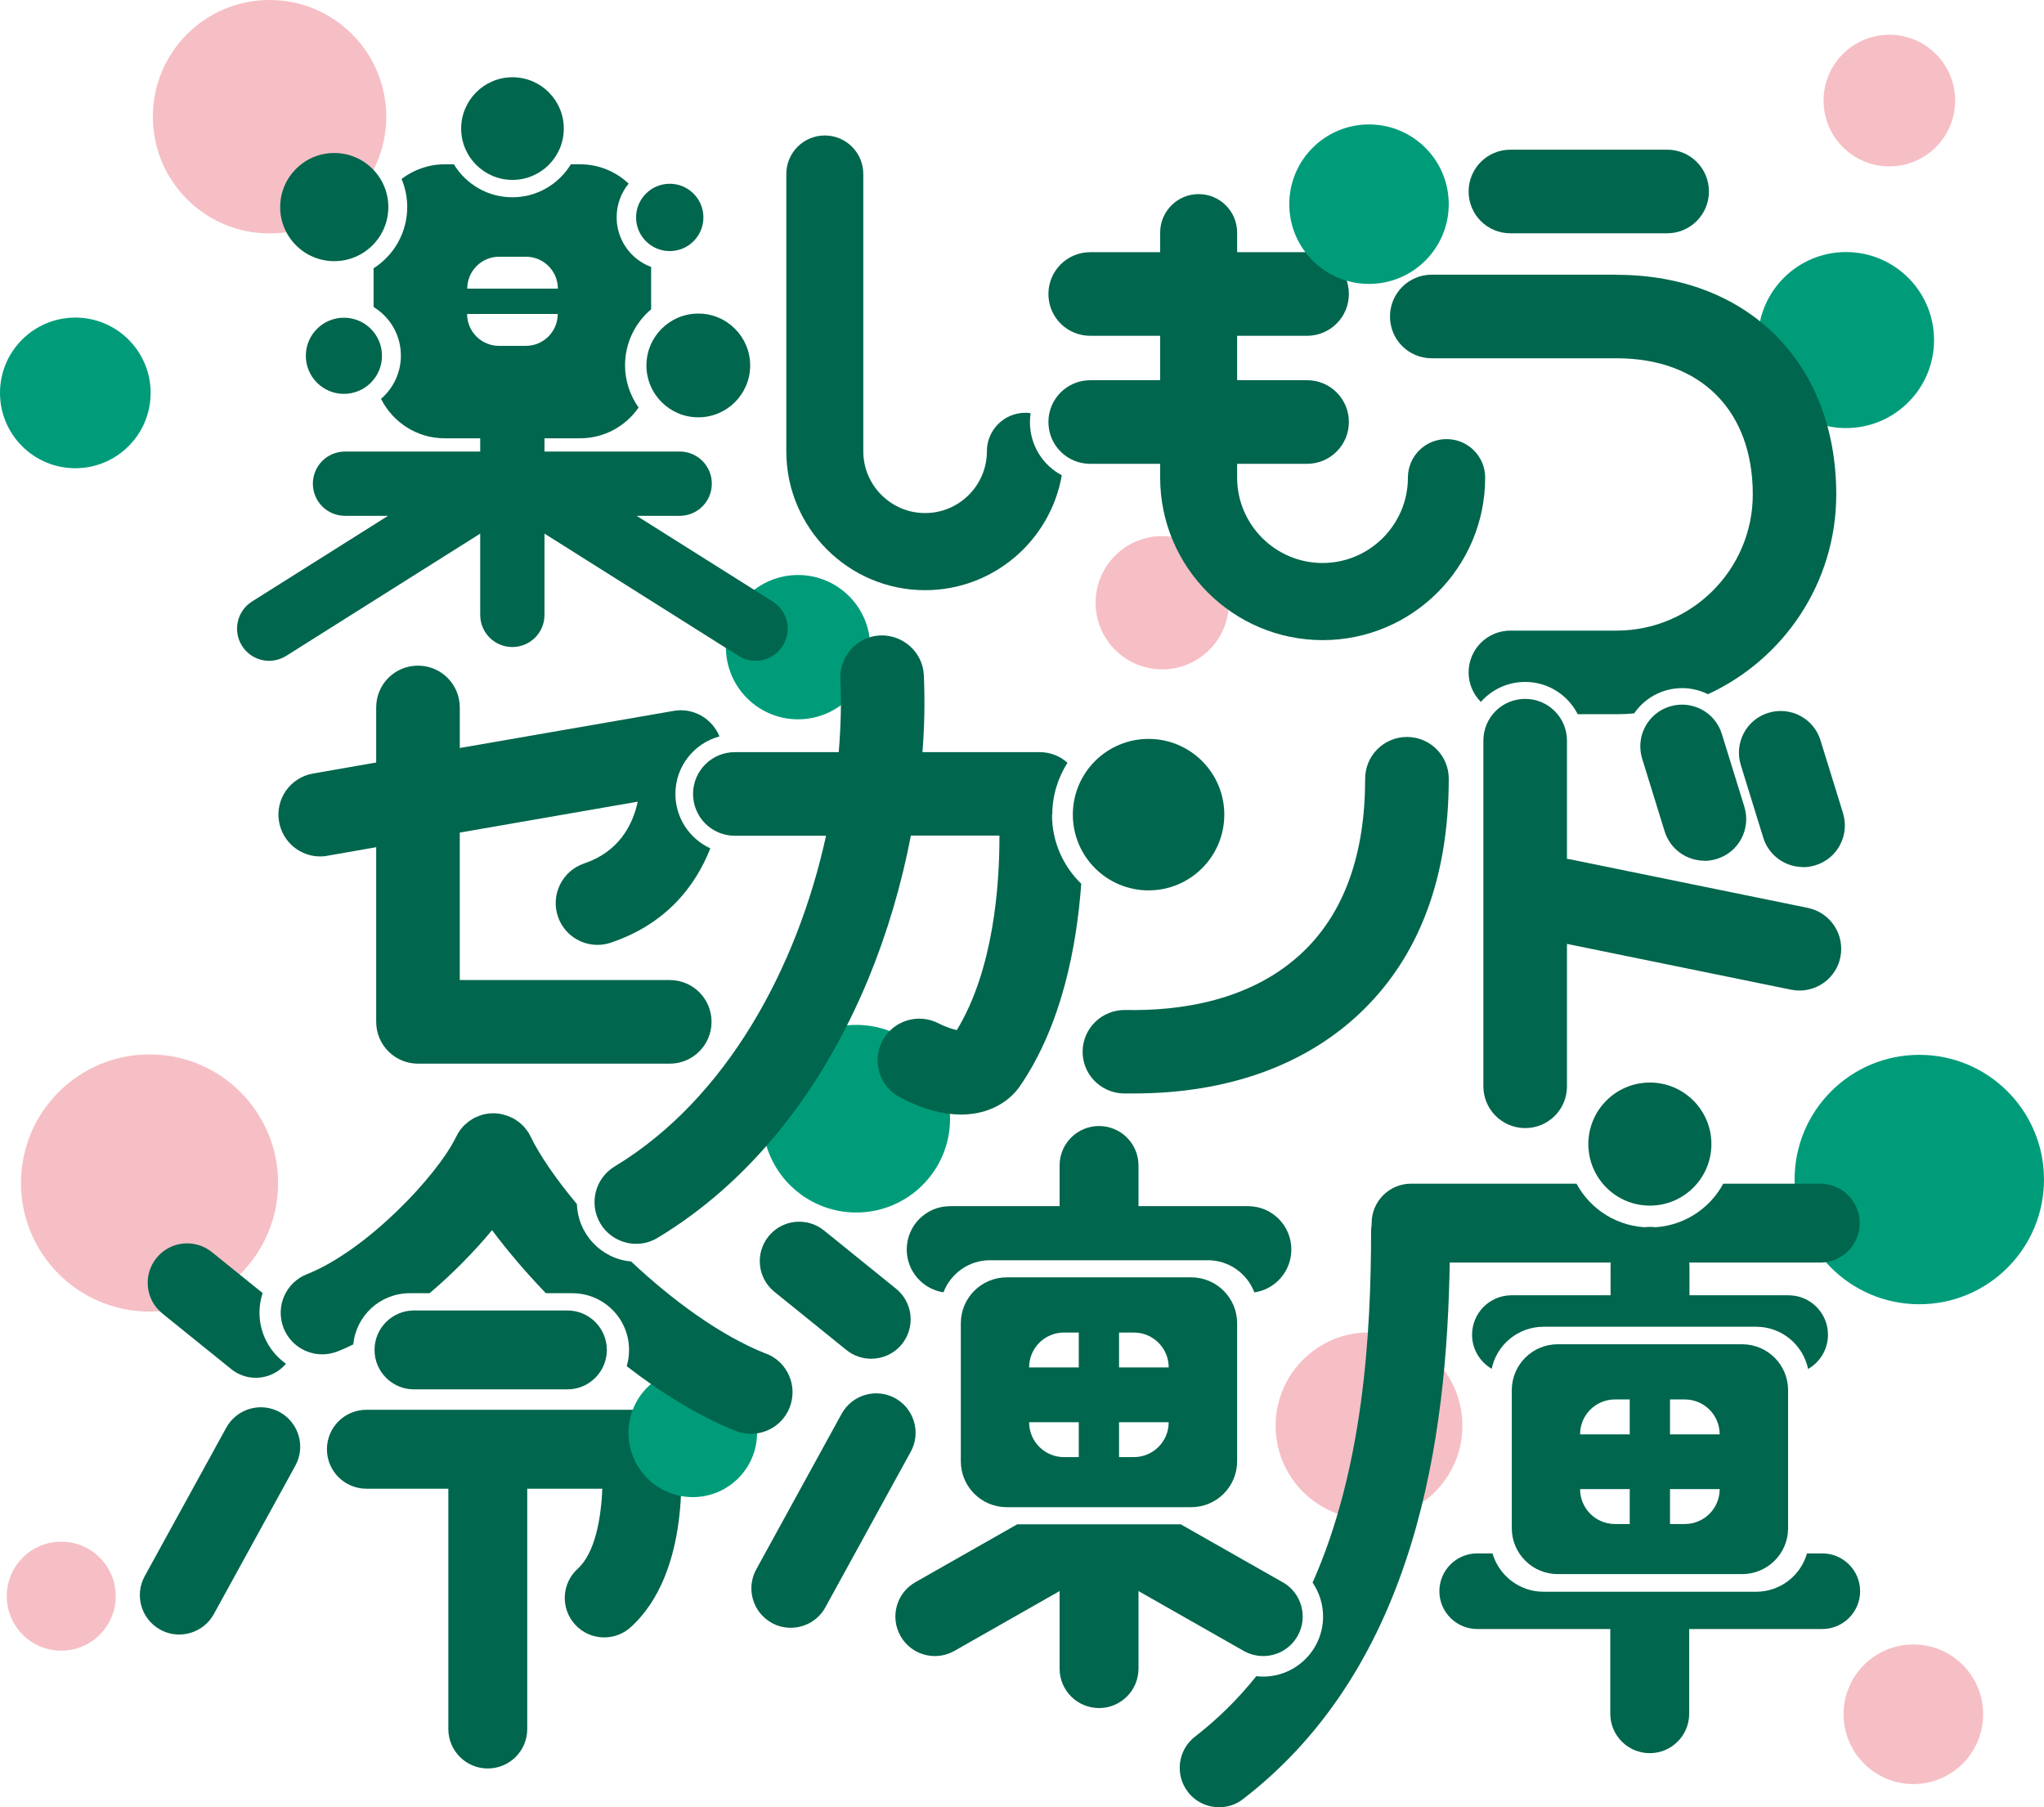
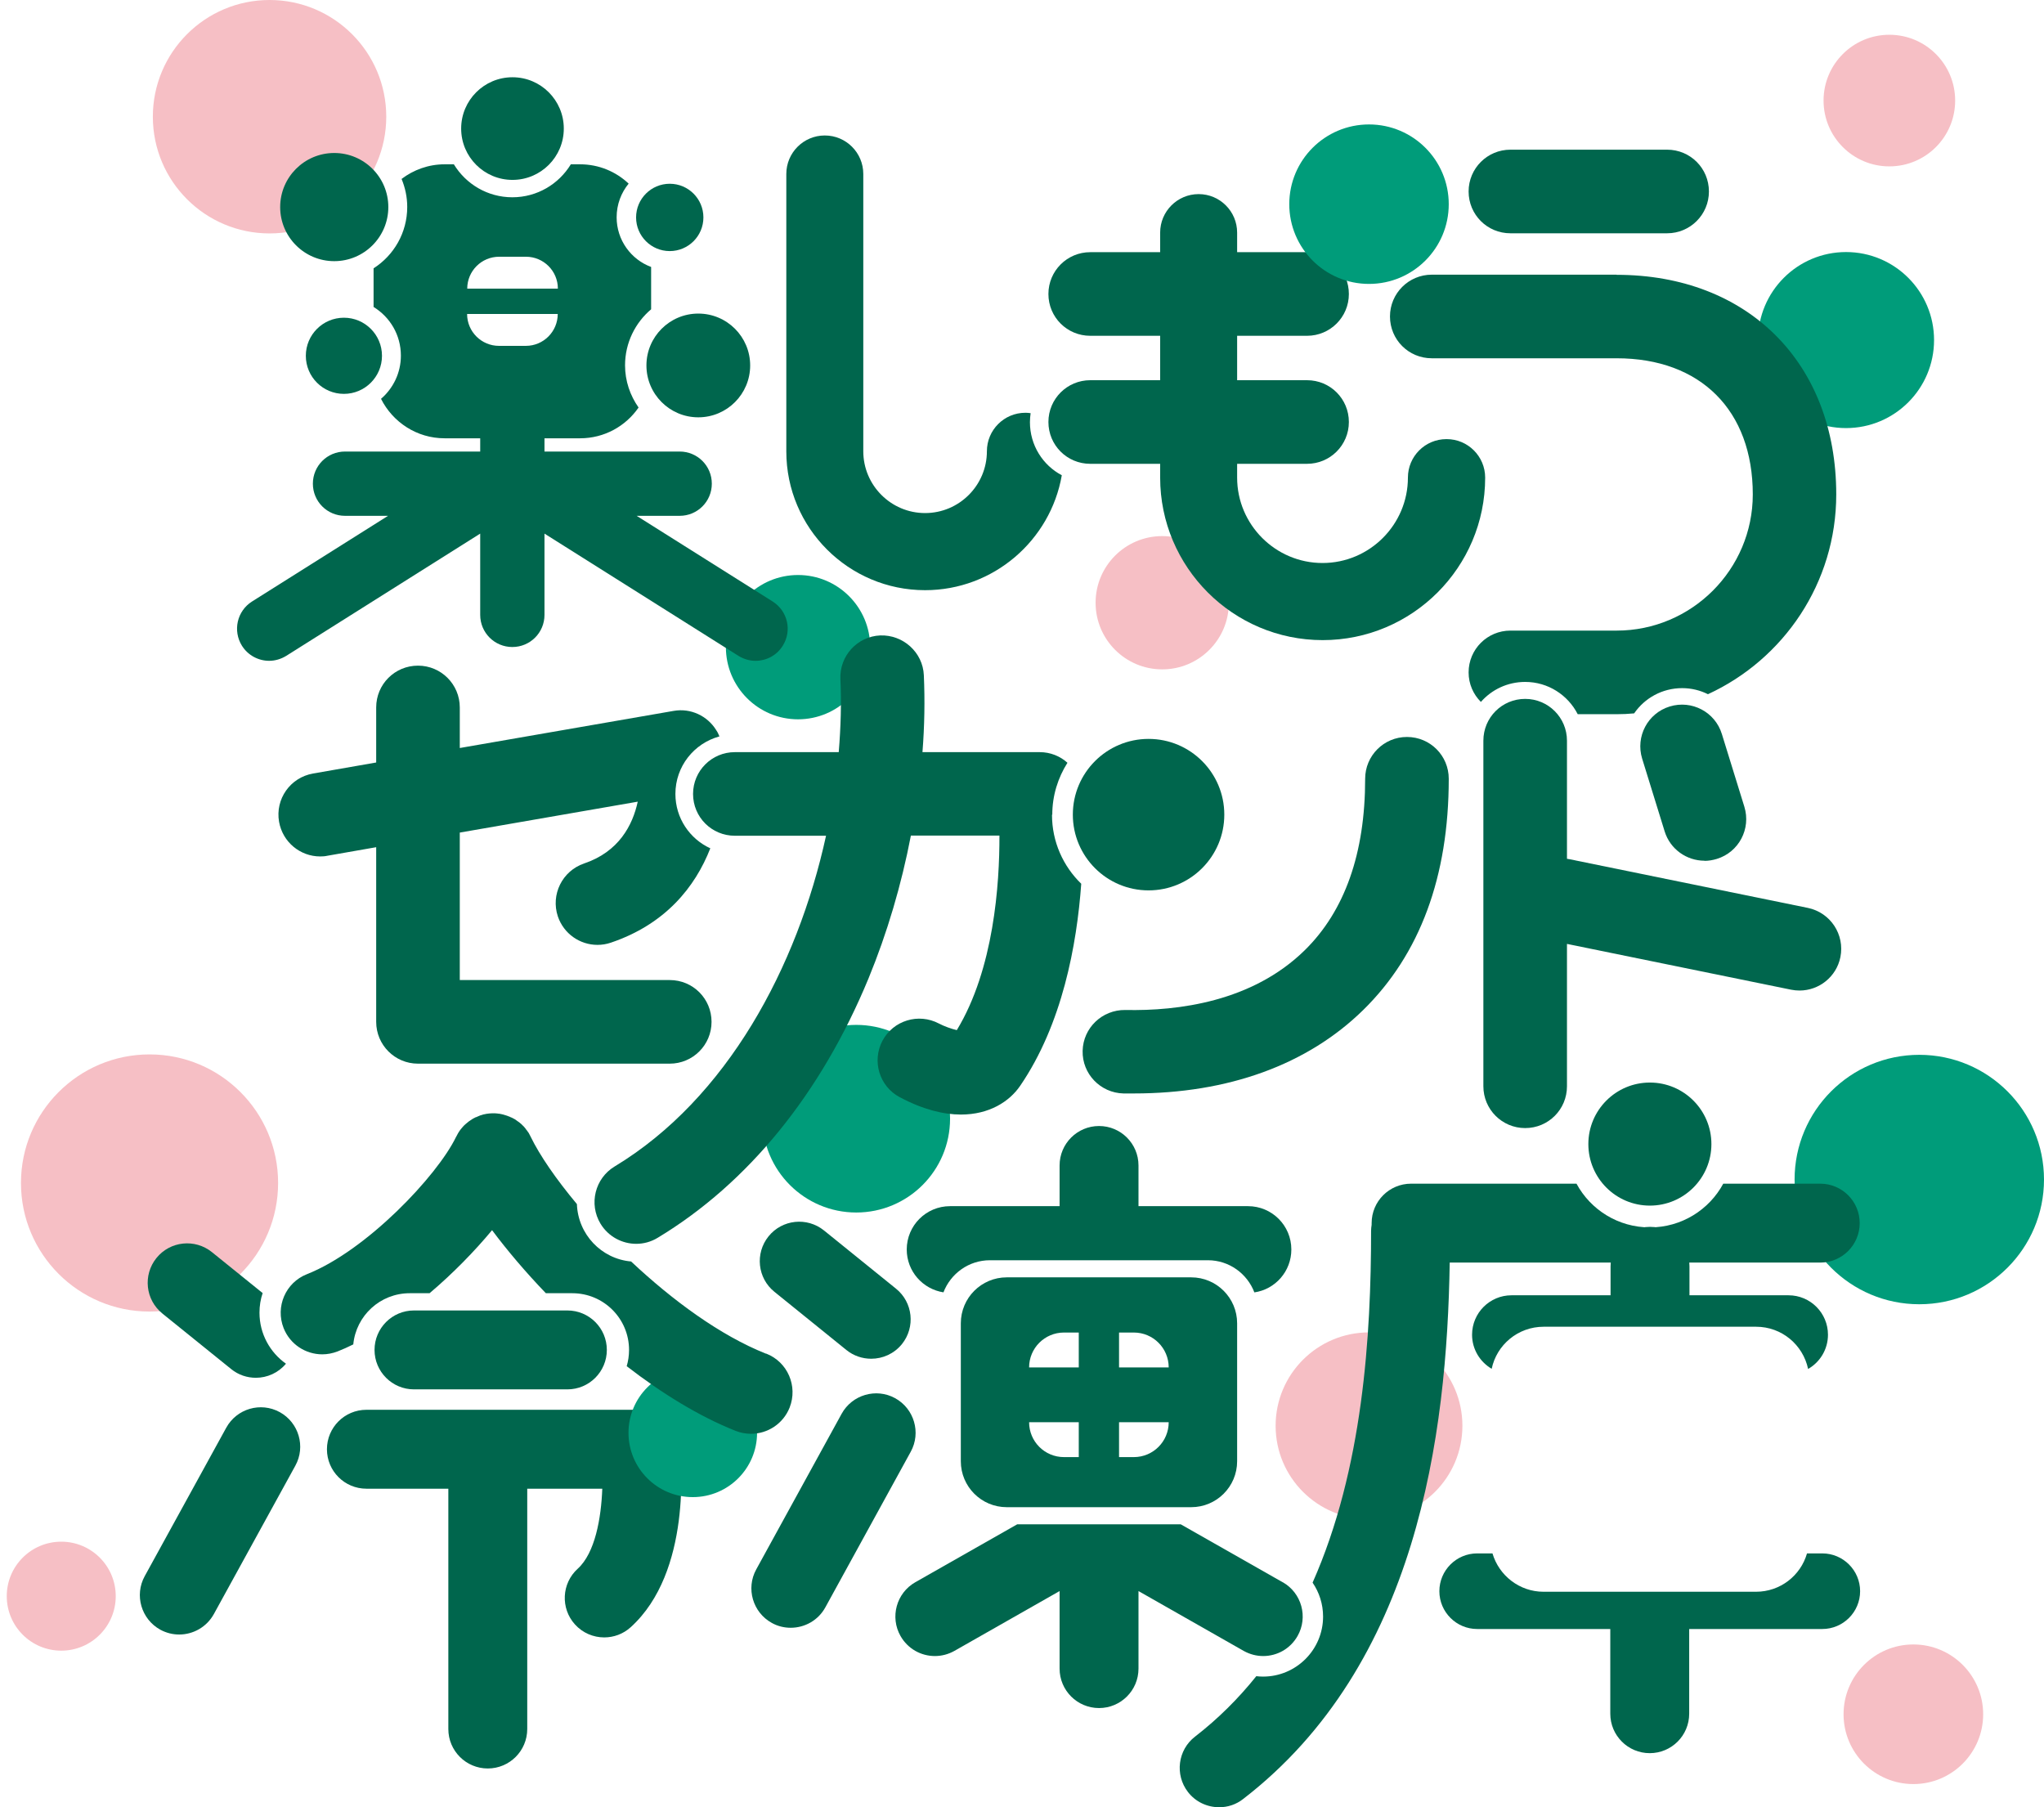
<svg xmlns="http://www.w3.org/2000/svg" viewBox="0 0 148.17 131">
  <defs>
    <style>.d{fill:#00664d;}.e{fill:#f6bfc5;}.f{fill:#009c7a;}</style>
  </defs>
  <g id="a" />
  <g id="b">
    <g id="c">
      <g>
        <circle class="f" cx="62.07" cy="81.09" r="6.8" />
        <circle class="e" cx="99.24" cy="103.35" r="6.77" />
        <circle class="e" cx="19.54" cy="8.46" r="8.46" />
        <circle class="e" cx="84.25" cy="43.69" r="4.83" />
-         <circle class="f" cx="5.46" cy="28.48" r="5.46" />
        <circle class="e" cx="136.96" cy="7.29" r="4.77" />
        <circle class="e" cx="10.84" cy="85.75" r="9.32" />
        <path class="d" d="M104.85,31.83c-1.54,0-2.79,1.25-2.79,2.79,0,3.41-2.78,6.19-6.19,6.19s-6.19-2.78-6.19-6.19v-1h5.07c1.67,0,3.03-1.35,3.03-3.03s-1.35-3.03-3.03-3.03h-5.07v-3.22h5.07c1.67,0,3.03-1.35,3.03-3.03s-1.35-3.03-3.03-3.03h-5.07v-1.42c0-1.54-1.25-2.79-2.79-2.79s-2.79,1.25-2.79,2.79v1.42h-5.07c-1.67,0-3.03,1.35-3.03,3.03s1.35,3.03,3.03,3.03h5.07v3.22h-5.07c-1.67,0-3.03,1.35-3.03,3.03s1.35,3.03,3.03,3.03h5.07v1c0,6.49,5.28,11.78,11.78,11.78s11.78-5.28,11.78-11.78c0-1.54-1.25-2.79-2.79-2.79Z" />
        <path class="d" d="M131.05,65.81l-17.28-3.53c-.06-.01-.12-.02-.18-.03v-8.56c0-1.67-1.35-3.03-3.03-3.03s-3.03,1.35-3.03,3.03v25.05c0,1.67,1.35,3.03,3.03,3.03s3.03-1.35,3.03-3.03v-10.32l16.25,3.32c.2,.04,.41,.06,.61,.06,1.41,0,2.67-.99,2.96-2.42,.33-1.64-.72-3.23-2.36-3.57Z" />
        <path class="d" d="M82.16,79.26c-.24,0-.48,0-.72,0-1.67-.04-3-1.42-2.96-3.09,.04-1.67,1.42-2.98,3.09-2.96,3.84,.08,9.2-.6,13-4.32,2.91-2.85,4.39-7.03,4.39-12.44,0-1.67,1.35-3.03,3.03-3.03s3.03,1.35,3.03,3.03c0,7.09-2.09,12.73-6.2,16.76-4.05,3.97-9.79,6.05-16.63,6.05Z" />
        <path class="d" d="M41.13,100.71h-11.12c-1.58,0-2.86-1.28-2.86-2.86s1.28-2.86,2.86-2.86h11.12c1.58,0,2.86,1.28,2.86,2.86s-1.28,2.86-2.86,2.86Z" />
        <path class="d" d="M49.27,104.77h0v-.05s-.02-.06-.02-.09c0-.06-.02-.12-.03-.18,0-.04-.02-.07-.03-.11-.01-.06-.03-.11-.05-.17-.01-.04-.03-.08-.04-.12-.02-.05-.04-.1-.06-.14-.02-.04-.04-.09-.06-.13-.02-.04-.04-.08-.06-.12-.03-.05-.05-.09-.08-.13-.02-.03-.04-.07-.06-.1-.03-.05-.07-.09-.1-.13-.02-.03-.04-.06-.07-.08-.04-.04-.08-.09-.12-.13-.02-.02-.05-.05-.07-.07-.04-.04-.09-.08-.13-.12-.02-.02-.05-.04-.07-.06-.05-.04-.1-.07-.15-.11-.02-.02-.05-.03-.07-.05-.05-.04-.11-.07-.17-.1-.02-.01-.04-.03-.07-.04-.06-.03-.13-.06-.19-.09-.02,0-.04-.02-.06-.03-.07-.03-.14-.06-.22-.08h-.04c-.08-.04-.16-.06-.24-.08h-.03c-.09-.02-.17-.04-.26-.05h-.02c-.08-.01-.16-.01-.25-.02-.01,0-.03,0-.04,0h-.03s-.02,0-.03,0H26.56c-1.58,0-2.86,1.28-2.86,2.86s1.28,2.86,2.86,2.86h5.94v17.42c0,1.58,1.28,2.86,2.86,2.86s2.86-1.28,2.86-2.86v-17.42h5.44c-.08,2.13-.52,4.66-1.78,5.8-1.17,1.06-1.26,2.87-.2,4.04,.56,.62,1.34,.94,2.12,.94,.68,0,1.37-.24,1.92-.74,4.43-4.01,3.67-12.08,3.54-13.19Z" />
        <circle class="d" cx="119.6" cy="82.93" r="4.46" />
        <path class="d" d="M57.32,117.99c-.47,0-.94-.11-1.37-.35-1.38-.76-1.89-2.5-1.13-3.88l6.19-11.28c.76-1.38,2.5-1.89,3.88-1.13s1.89,2.5,1.13,3.88l-6.19,11.28c-.52,.95-1.5,1.48-2.51,1.48Z" />
        <path class="d" d="M63.15,98.49c-.63,0-1.27-.21-1.79-.63l-5.22-4.22c-1.23-.99-1.42-2.79-.43-4.02,.99-1.23,2.79-1.42,4.02-.43l5.22,4.22c1.23,.99,1.42,2.79,.43,4.02-.57,.7-1.39,1.06-2.23,1.06Z" />
        <path class="d" d="M86.35,92.59h-13.37c-1.84,0-3.33,1.49-3.33,3.33v10c0,1.84,1.49,3.33,3.33,3.33h13.37c1.84,0,3.33-1.49,3.33-3.33v-10c0-1.84-1.49-3.33-3.33-3.33Zm-8.15,13.03h-1.07c-1.4,0-2.53-1.13-2.53-2.53h3.6v2.53Zm0-6.5h-3.6c0-1.4,1.13-2.53,2.53-2.53h1.07v2.53Zm3.99,6.5h-1.07v-2.53h3.6c0,1.4-1.13,2.53-2.53,2.53Zm-1.07-6.5v-2.53h1.07c1.4,0,2.53,1.13,2.53,2.53h-3.6Z" />
        <circle class="d" cx="83.26" cy="59.05" r="5.49" />
        <path class="d" d="M123.56,62.39c-1.29,0-2.49-.83-2.89-2.13l-1.63-5.27c-.49-1.6,.4-3.29,2-3.78,1.6-.49,3.29,.4,3.78,2l1.63,5.27c.49,1.6-.4,3.29-2,3.78-.3,.09-.6,.14-.89,.14Z" />
-         <path class="d" d="M130.71,62.85c-1.29,0-2.49-.83-2.89-2.13l-1.63-5.27c-.49-1.6,.4-3.29,2-3.78,1.6-.49,3.29,.4,3.78,2l1.63,5.27c.49,1.6-.4,3.29-2,3.78-.3,.09-.6,.14-.89,.14Z" />
        <circle class="f" cx="133.82" cy="24.65" r="6.38" />
        <circle class="f" cx="139.13" cy="85.5" r="9.04" />
        <circle class="f" cx="57.85" cy="46.91" r="5.23" />
        <circle class="f" cx="99.24" cy="14.8" r="5.78" />
        <circle class="e" cx="4.44" cy="115.7" r="3.95" />
        <circle class="e" cx="138.7" cy="124.26" r="5.06" />
-         <path class="d" d="M126.29,97.44h-13.37c-1.84,0-3.33,1.49-3.33,3.33v10c0,1.84,1.49,3.33,3.33,3.33h13.37c1.84,0,3.33-1.49,3.33-3.33v-10c0-1.84-1.49-3.33-3.33-3.33Zm-8.15,13.03h-1.07c-1.4,0-2.53-1.13-2.53-2.53h3.6v2.53Zm0-6.5h-3.6c0-1.4,1.13-2.53,2.53-2.53h1.07v2.53Zm3.99,6.5h-1.07v-2.53h3.6c0,1.4-1.13,2.53-2.53,2.53Zm-1.07-6.5v-2.53h1.07c1.4,0,2.53,1.13,2.53,2.53h-3.6Z" />
        <path class="d" d="M74.66,30.6c0-.22,.02-.44,.05-.65-.12-.02-.25-.03-.38-.03-1.54,0-2.79,1.25-2.79,2.79,0,2.47-2.01,4.48-4.48,4.48s-4.48-2.01-4.48-4.48V12.61c0-1.54-1.25-2.79-2.79-2.79s-2.79,1.25-2.79,2.79v20.11c0,5.55,4.51,10.06,10.06,10.06,4.96,0,9.09-3.61,9.91-8.33-1.38-.73-2.31-2.18-2.31-3.85Z" />
        <g>
          <circle class="d" cx="37.15" cy="9.32" r="3.72" />
          <circle class="d" cx="24.93" cy="25.79" r="2.76" />
          <circle class="d" cx="50.62" cy="26.49" r="3.76" />
          <circle class="d" cx="24.23" cy="15.01" r="3.92" />
          <circle class="d" cx="48.55" cy="15.76" r="2.44" />
        </g>
        <path class="d" d="M56.01,43.6l-9.86-6.21h3.12c1.29,0,2.33-1.04,2.33-2.33s-1.04-2.33-2.33-2.33h-9.8v-.96h2.58c1.76,0,3.31-.88,4.24-2.23-.61-.87-.98-1.92-.98-3.06,0-1.63,.74-3.09,1.89-4.06v-3.07c-1.46-.54-2.5-1.95-2.5-3.6,0-.93,.33-1.78,.87-2.44-.92-.87-2.16-1.4-3.52-1.4h-.67c-.87,1.43-2.44,2.39-4.24,2.39s-3.37-.96-4.24-2.39h-.67c-1.17,0-2.25,.4-3.12,1.06,.26,.63,.41,1.31,.41,2.03,0,1.87-.97,3.51-2.44,4.45v2.8c1.19,.73,1.98,2.03,1.98,3.53,0,1.25-.56,2.37-1.44,3.13,.85,1.69,2.59,2.86,4.61,2.86h2.58v.96h-9.8c-1.29,0-2.33,1.04-2.33,2.33s1.04,2.33,2.33,2.33h3.12l-9.86,6.21c-1.09,.69-1.41,2.12-.73,3.21,.44,.7,1.2,1.09,1.97,1.09,.42,0,.85-.12,1.24-.36l14.06-8.86v5.89c0,1.29,1.04,2.33,2.33,2.33s2.33-1.04,2.33-2.33v-5.89l14.06,8.86c.39,.24,.81,.36,1.24,.36,.77,0,1.53-.38,1.97-1.09,.69-1.09,.36-2.52-.73-3.21Zm-19.84-24.99h1.96c1.27,0,2.31,1.03,2.31,2.31h-6.57c0-1.27,1.03-2.31,2.31-2.31Zm1.96,6.46h-1.96c-1.27,0-2.31-1.03-2.31-2.31h6.57c0,1.27-1.03,2.31-2.31,2.31Z" />
        <path class="d" d="M48.55,71.04h-15.22v-10.69l12.9-2.24c-.37,1.71-1.37,3.63-3.89,4.48-1.58,.54-2.43,2.25-1.9,3.84,.43,1.26,1.6,2.06,2.87,2.06,.32,0,.65-.05,.97-.16,3.94-1.33,6.11-4.02,7.21-6.84-1.49-.68-2.53-2.19-2.53-3.94,0-2,1.35-3.67,3.19-4.17-.02-.04-.03-.08-.05-.12-.02-.04-.03-.07-.05-.11-.03-.07-.07-.13-.11-.19-.01-.02-.02-.04-.03-.05-.63-1.01-1.83-1.6-3.08-1.38l-15.5,2.69v-2.94c0-1.67-1.35-3.03-3.03-3.03s-3.03,1.35-3.03,3.03v3.99l-4.58,.8c-1.65,.29-2.75,1.85-2.46,3.5,.26,1.47,1.53,2.51,2.98,2.51,.17,0,.35-.01,.52-.05l3.54-.62v12.66c0,1.67,1.35,3.03,3.03,3.03h18.25c1.67,0,3.03-1.35,3.03-3.03s-1.35-3.03-3.03-3.03Z" />
        <path class="d" d="M76.28,59.05c0-1.38,.41-2.67,1.1-3.76-.53-.48-1.24-.77-2.01-.77h-8.5c.15-1.9,.18-3.77,.1-5.57-.07-1.67-1.51-2.95-3.16-2.89-1.67,.07-2.96,1.49-2.89,3.16,.08,1.71,.03,3.49-.12,5.3h-7.53c-1.67,0-3.03,1.35-3.03,3.03s1.35,3.03,3.03,3.03h6.61c-2.08,9.52-7.18,19.05-15.32,23.97-1.43,.86-1.89,2.72-1.03,4.15,.57,.94,1.57,1.46,2.59,1.46,.53,0,1.07-.14,1.56-.44,6.55-3.95,11.83-10.45,15.28-18.8,1.35-3.28,2.39-6.8,3.07-10.35h6.42c.01,3.51-.4,9.67-3.09,14.1-.39-.09-.92-.28-1.3-.48-1.48-.78-3.31-.22-4.09,1.25-.78,1.48-.22,3.31,1.25,4.09,1.69,.9,3.18,1.26,4.44,1.26,2.05,0,3.51-.94,4.29-2.08,3.06-4.47,4.11-10.23,4.43-14.65-1.31-1.27-2.12-3.04-2.12-5Z" />
        <path class="d" d="M109.49,16.91h11.36c1.67,0,3.03-1.35,3.03-3.03s-1.35-3.03-3.03-3.03h-11.36c-1.67,0-3.03,1.35-3.03,3.03s1.35,3.03,3.03,3.03Zm7.7,3h-13.4c-1.67,0-3.03,1.35-3.03,3.03s1.35,3.03,3.03,3.03h13.4c6.09,0,9.87,3.78,9.87,9.87,0,5.44-4.43,9.87-9.87,9.87h-7.7c-1.67,0-3.03,1.35-3.03,3.03,0,.84,.34,1.59,.89,2.14,.78-.89,1.93-1.45,3.21-1.45,1.66,0,3.1,.95,3.81,2.34h2.82c.43,0,.85-.02,1.27-.06,.76-1.11,2.04-1.83,3.48-1.83,.67,0,1.31,.16,1.87,.44,5.48-2.52,9.3-8.06,9.3-14.48,0-9.52-6.4-15.92-15.92-15.92Z" />
        <path class="d" d="M108.13,99.23c.36-1.75,1.91-3.06,3.77-3.06h15.4c1.86,0,3.4,1.31,3.77,3.06,.86-.49,1.44-1.42,1.44-2.48,0-1.58-1.28-2.86-2.86-2.86h-7.18v-2.1c0-1.58-1.28-2.86-2.86-2.86s-2.86,1.28-2.86,2.86v2.1h-7.18c-1.58,0-2.86,1.28-2.86,2.86,0,1.06,.58,1.98,1.44,2.48Zm23.97,13.37h-1.11c-.46,1.61-1.94,2.78-3.7,2.78h-15.4c-1.75,0-3.23-1.18-3.7-2.78h-1.11c-1.51,0-2.74,1.23-2.74,2.74s1.23,2.74,2.74,2.74h9.65v6.14c0,1.58,1.28,2.86,2.86,2.86s2.86-1.28,2.86-2.86v-6.14h9.65c1.51,0,2.74-1.23,2.74-2.74s-1.23-2.74-2.74-2.74Z" />
        <path class="d" d="M92.98,114.69l-7.39-4.2h-11.85l-7.39,4.2c-1.37,.78-1.85,2.53-1.07,3.9,.53,.93,1.49,1.45,2.49,1.45,.48,0,.96-.12,1.41-.37l7.63-4.34v5.62c0,1.58,1.28,2.86,2.86,2.86s2.86-1.28,2.86-2.86v-5.62l7.63,4.34c.45,.25,.93,.37,1.41,.37,1,0,1.96-.52,2.49-1.45,.78-1.37,.3-3.12-1.07-3.9Zm-24.59-21.01c.52-1.36,1.83-2.33,3.37-2.33h15.8c1.54,0,2.85,.97,3.37,2.33,1.52-.22,2.68-1.53,2.68-3.11,0-1.74-1.41-3.14-3.14-3.14h-7.94v-2.95c0-1.58-1.28-2.86-2.86-2.86s-2.86,1.28-2.86,2.86v2.95h-7.94c-1.74,0-3.14,1.41-3.14,3.14,0,1.58,1.16,2.88,2.68,3.11Z" />
        <path class="d" d="M11.78,95.22l4.98,4.02c.53,.43,1.16,.63,1.79,.63,.81,0,1.62-.35,2.18-1.02-1.16-.82-1.92-2.17-1.92-3.7,0-.5,.08-.98,.23-1.42l-3.68-2.97c-1.23-.99-3.03-.8-4.02,.43s-.8,3.03,.43,4.02Zm8.5,7.14c-1.39-.76-3.12-.25-3.88,1.13l-5.91,10.76c-.76,1.38-.25,3.12,1.13,3.88,.44,.24,.91,.35,1.37,.35,1.01,0,1.99-.54,2.51-1.48l5.91-10.76c.76-1.38,.25-3.12-1.13-3.88Z" />
        <circle class="f" cx="50.22" cy="103.86" r="4.66" />
        <path class="d" d="M131.96,85.8h-7.04c-1.02,1.89-3.02,3.17-5.32,3.17s-4.3-1.28-5.32-3.17h-11.99c-1.58,0-2.86,1.28-2.86,2.86,0,.04,0,.08,0,.12-.02,.14-.04,.28-.04,.43,0,7.59-.58,17.26-4.24,25.51,.48,.7,.76,1.55,.76,2.46,0,2.4-1.95,4.35-4.35,4.35-.17,0-.33-.01-.49-.03-1.28,1.6-2.75,3.07-4.44,4.38-1.25,.96-1.48,2.76-.52,4.01,.56,.73,1.41,1.11,2.27,1.11,.61,0,1.22-.19,1.74-.6,12.64-9.75,14.77-26.36,14.97-38.88h26.86c1.58,0,2.86-1.28,2.86-2.86s-1.28-2.86-2.86-2.86Z" />
        <path class="d" d="M55.52,98.12c-3.3-1.31-6.78-3.87-9.77-6.68-2.16-.19-3.85-1.97-3.93-4.16-1.52-1.82-2.7-3.54-3.35-4.88-.01-.03-.03-.05-.04-.08-.03-.06-.06-.11-.09-.17-.02-.04-.04-.07-.07-.1-.03-.05-.06-.1-.1-.14-.03-.04-.06-.07-.08-.11-.03-.04-.07-.08-.1-.12-.03-.04-.07-.07-.1-.1s-.07-.07-.1-.1c-.04-.04-.08-.07-.12-.1-.04-.03-.07-.06-.11-.08-.05-.03-.09-.07-.14-.1-.03-.02-.07-.05-.1-.07-.05-.03-.11-.06-.17-.09-.03-.01-.05-.03-.08-.04h-.02c-.06-.04-.12-.06-.18-.08-.03-.01-.07-.03-.1-.04-.05-.02-.1-.03-.16-.05-.04-.01-.09-.03-.13-.04-.04-.01-.09-.02-.13-.03-.05-.01-.1-.02-.15-.03-.06,0-.11-.01-.17-.02-.04,0-.08,0-.12-.01-.28-.01-.57,.01-.85,.08h-.01c-.06,.02-.13,.04-.19,.06-.03,0-.06,.02-.09,.03-.05,.02-.1,.04-.14,.06-.05,.02-.09,.04-.14,.06h-.03s-.06,.05-.1,.06c-.05,.02-.09,.05-.14,.08-.04,.03-.08,.05-.12,.08-.04,.03-.08,.05-.12,.08-.04,.03-.08,.06-.12,.1-.04,.03-.07,.06-.11,.09-.04,.04-.08,.07-.12,.11-.03,.03-.06,.06-.09,.1-.04,.04-.07,.08-.11,.13-.03,.03-.05,.07-.08,.1-.04,.05-.07,.1-.1,.15-.02,.03-.04,.06-.06,.1-.03,.06-.06,.11-.09,.17-.01,.03-.03,.05-.04,.07-1.36,2.82-6.5,8.25-10.81,9.95-1.55,.61-2.3,2.36-1.69,3.91,.47,1.18,1.6,1.9,2.8,1.9,.37,0,.74-.07,1.11-.21,.38-.15,.76-.32,1.14-.51,.2-2.08,1.95-3.71,4.09-3.71h1.44c1.7-1.44,3.26-3.04,4.53-4.57,1.1,1.47,2.42,3.03,3.9,4.57h1.92c2.27,0,4.11,1.84,4.11,4.11,0,.41-.06,.81-.17,1.18,2.54,1.96,5.23,3.63,7.9,4.69,.36,.14,.74,.21,1.11,.21,1.2,0,2.33-.72,2.8-1.9,.61-1.55-.14-3.3-1.69-3.91Z" />
      </g>
    </g>
  </g>
</svg>